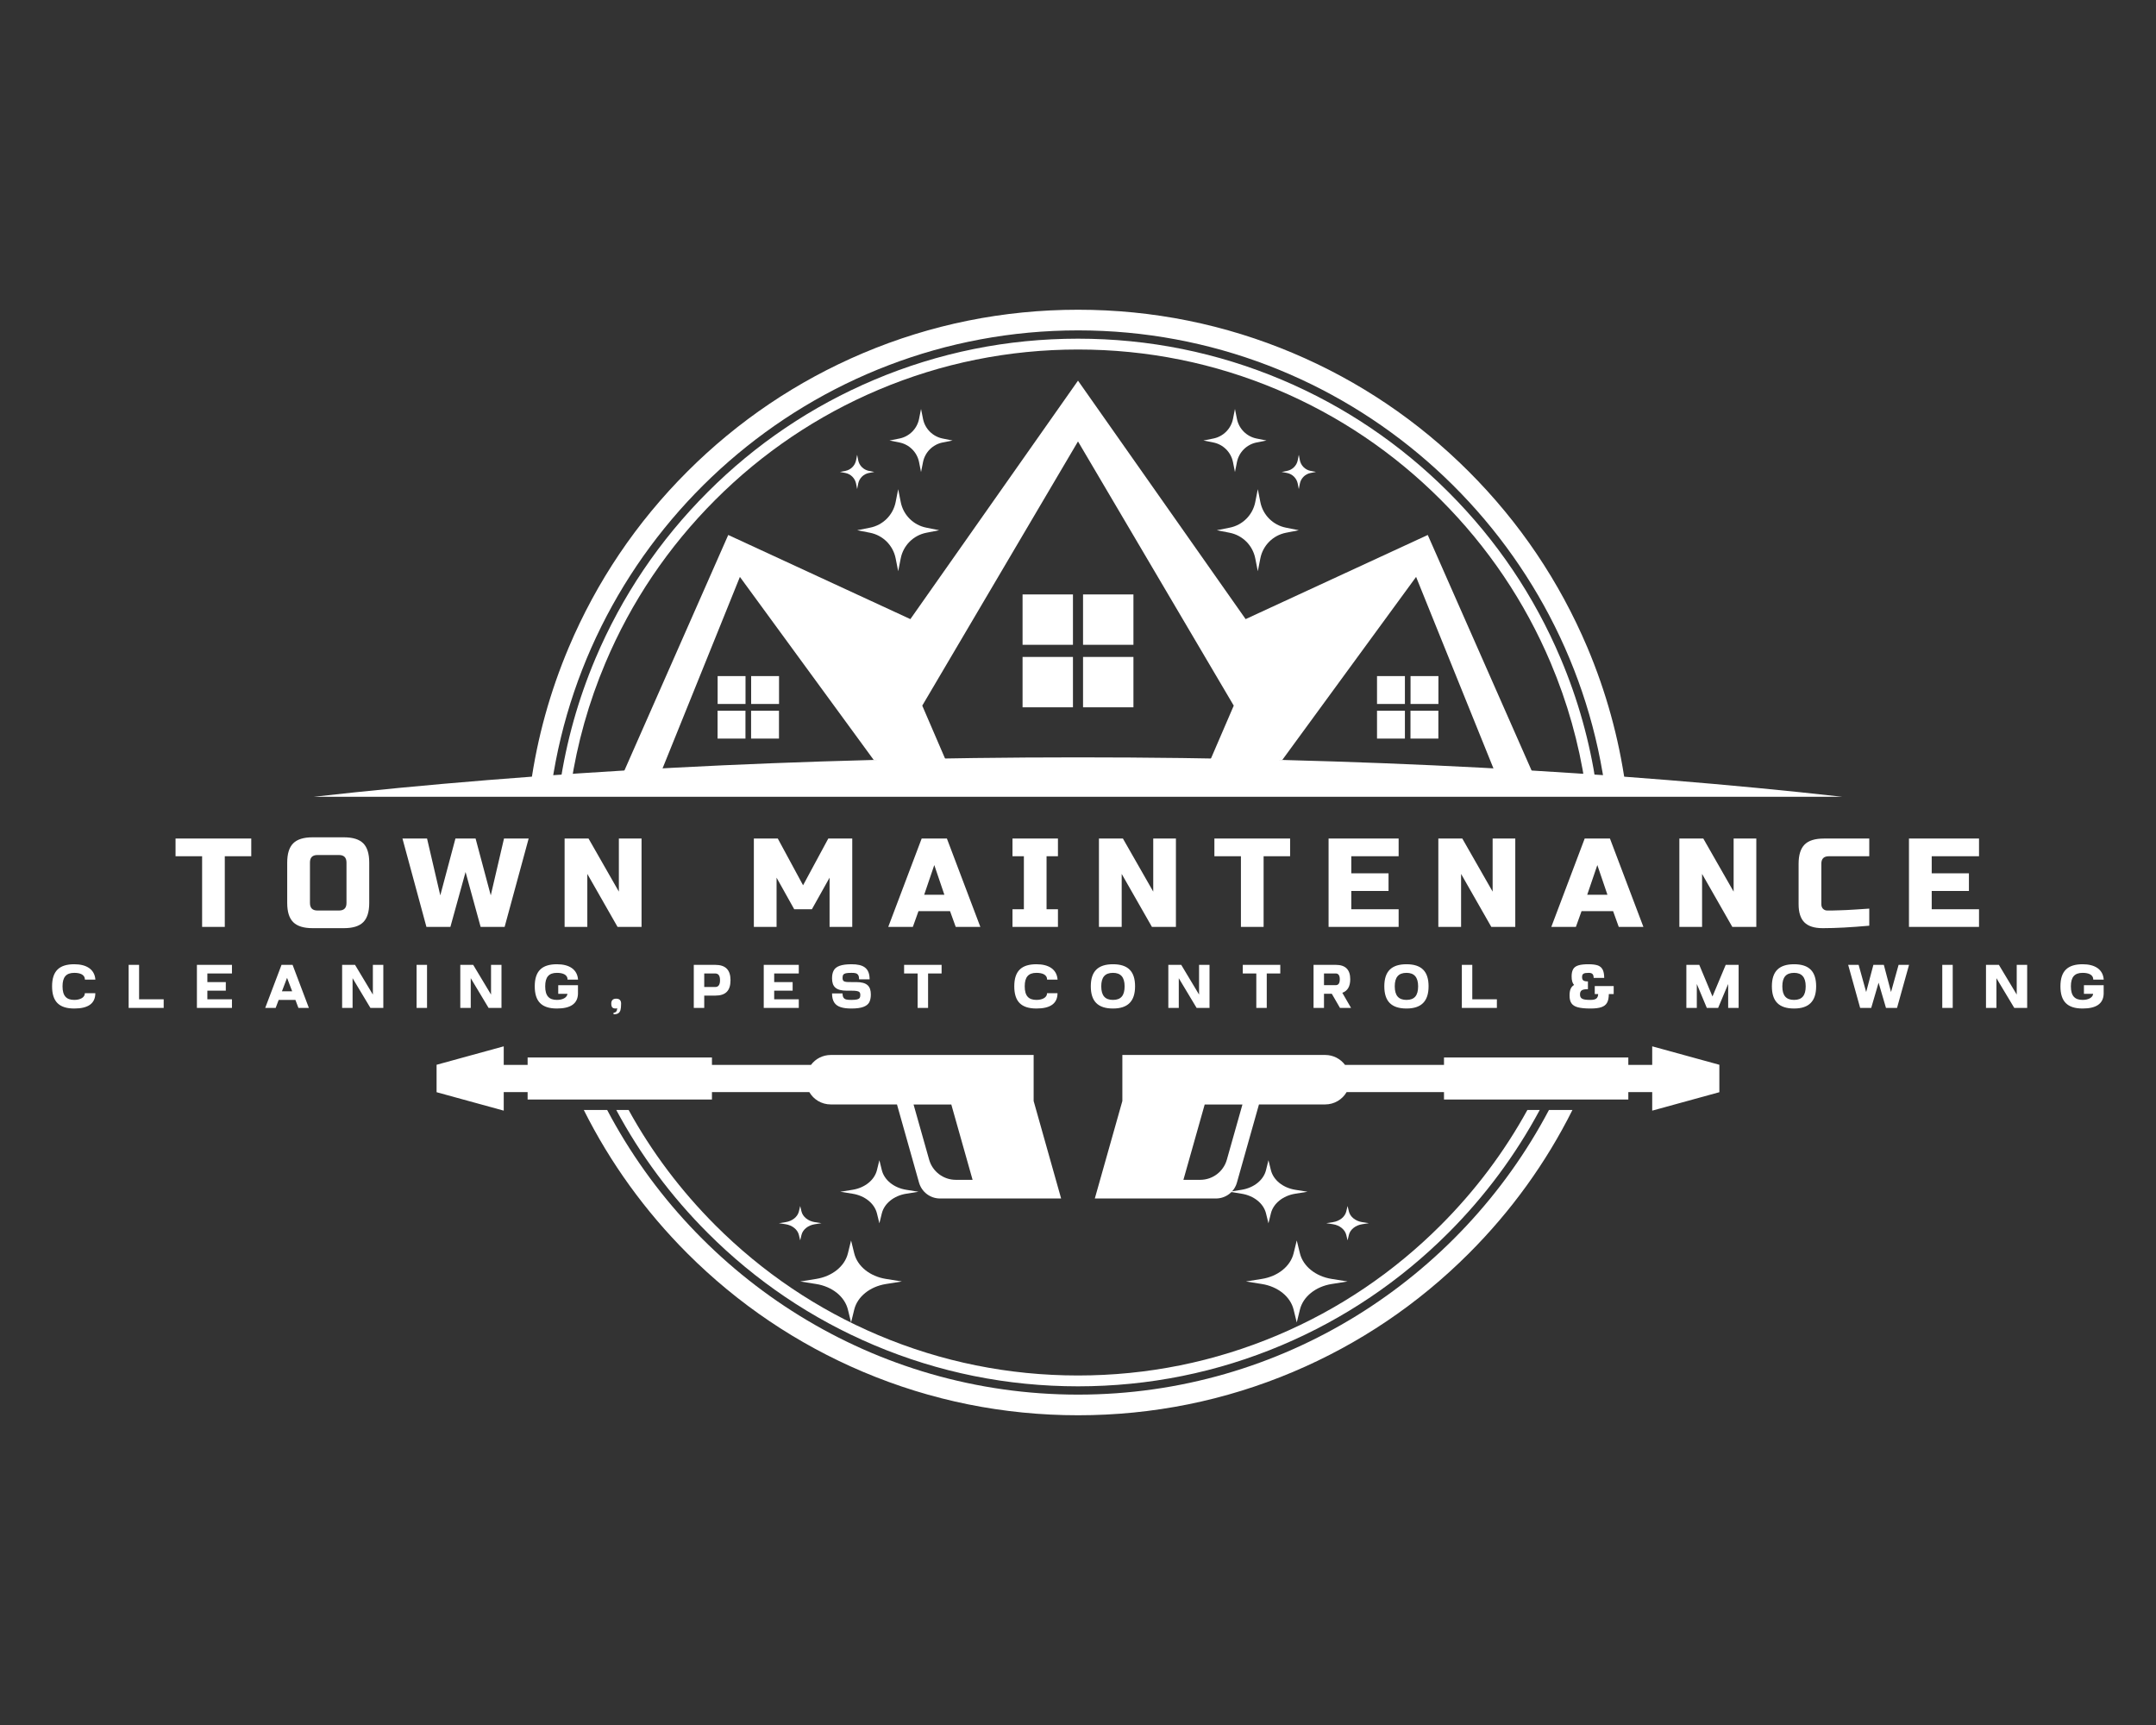
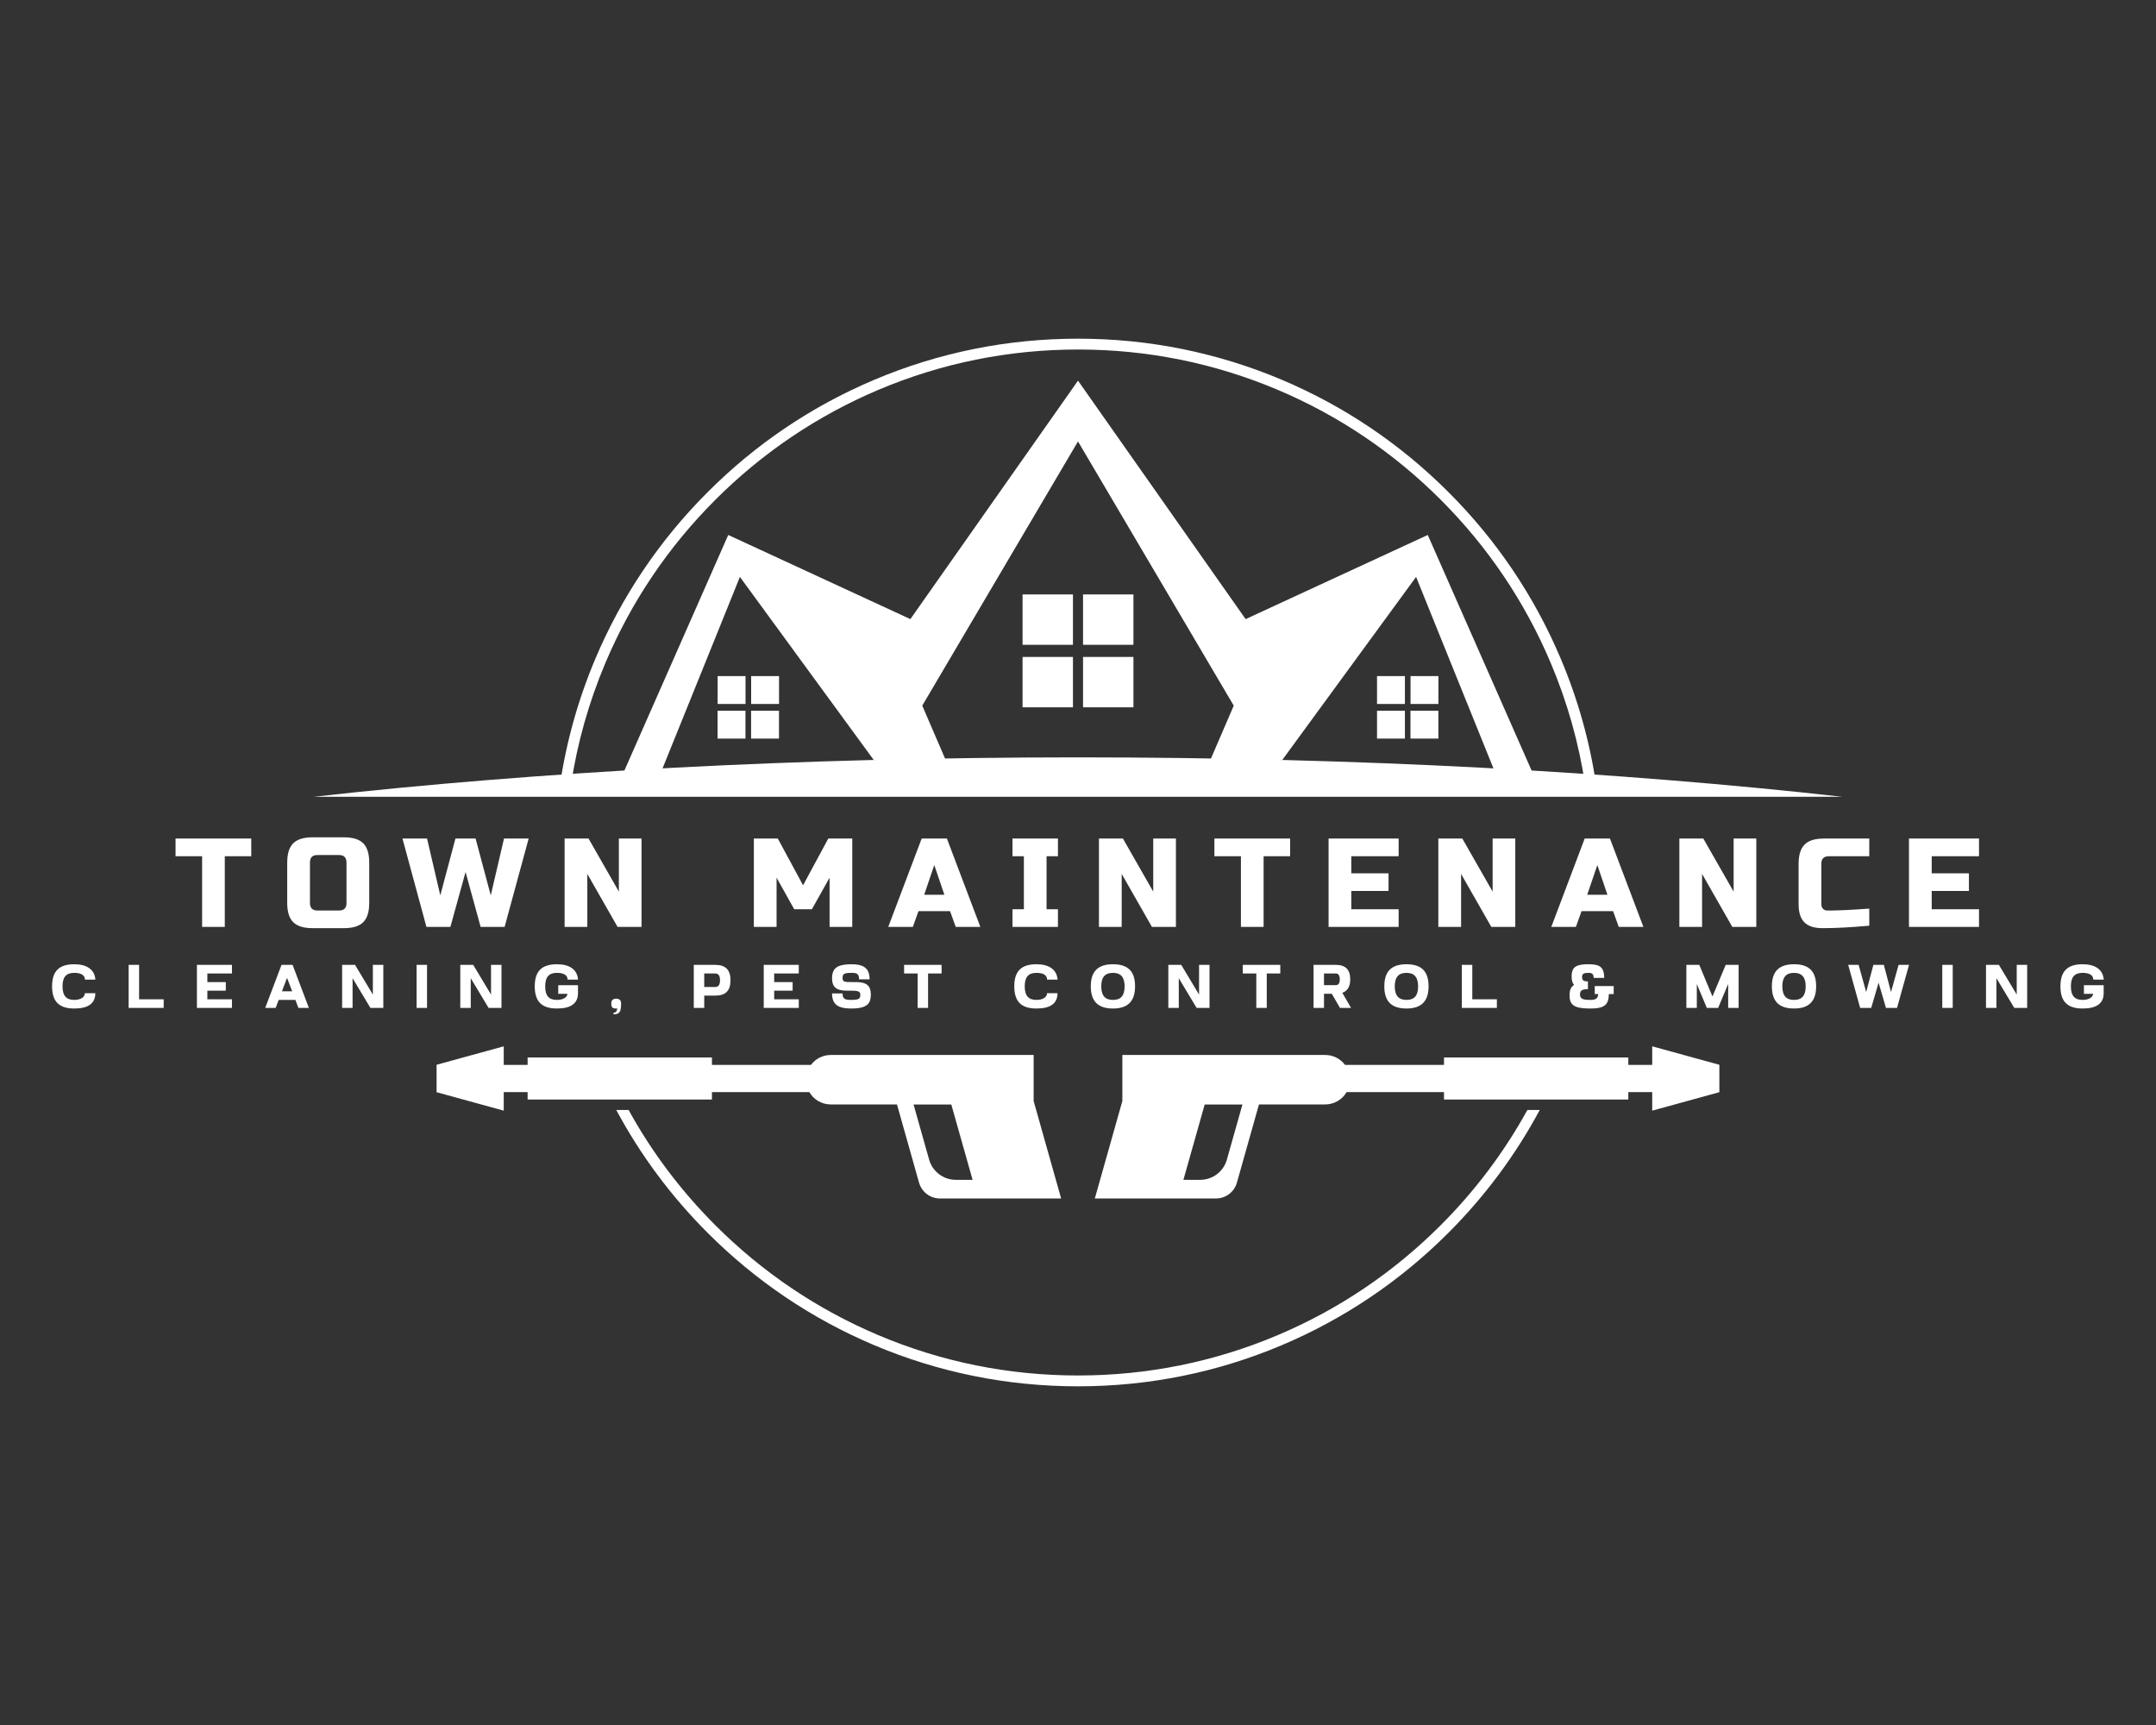
<svg xmlns="http://www.w3.org/2000/svg" xmlns:ns1="http://sodipodi.sourceforge.net/DTD/sodipodi-0.dtd" xmlns:ns2="http://www.inkscape.org/namespaces/inkscape" version="1.1" width="1280" height="1024" viewBox="0 0 1280 1024" xml:space="preserve" id="svg138" ns1:docname="townmaintenance_logo_white.svg" ns2:version="0.92.5 (2060ec1f9f, 2020-04-08)">
  <rect x="0" y="0" width="1280" height="1024" fill="#333333" stroke="none" />
  <ns1:namedview pagecolor="#ffffff" bordercolor="#666666" borderopacity="1" objecttolerance="10" gridtolerance="10" guidetolerance="10" ns2:pageopacity="0" ns2:pageshadow="2" ns2:window-width="1302" ns2:window-height="704" id="namedview140" showgrid="false" ns2:zoom="0.23046875" ns2:cx="769.18497" ns2:cy="659.33677" ns2:window-x="64" ns2:window-y="27" ns2:window-maximized="1" ns2:current-layer="g61" />
  <desc id="desc2">Created with Fabric.js 5.3.0</desc>
  <defs id="defs4">
    <linearGradient gradientTransform="translate(-140.995,-97.11)" id="SVGID_6_12_180668-8" gradientUnits="userSpaceOnUse" x1="99.943" y1="97.115" x2="182.058" y2="97.115">
      <stop offset="2.13%" style="stop-color:rgb(142,199,63);stop-opacity: 1" id="stop54-8" />
      <stop offset="97.87%" style="stop-color:rgb(196,217,46);stop-opacity: 1" id="stop56-5" />
    </linearGradient>
  </defs>
  <g transform="matrix(1 0 0 1 640 512)" id="background-logo" style="fill:#ffffff">
-     <rect style="stroke:none;stroke-width:0;stroke-dasharray:none;stroke-linecap:butt;stroke-dashoffset:0;stroke-linejoin:miter;stroke-miterlimit:4;fill:#ffffff;fill-opacity:0;fill-rule:nonzero;opacity:1" paint-order="stroke" x="-640" y="-512" rx="0" ry="0" width="1280" height="1024" id="rect6" />
-   </g>
+     </g>
  <g transform="matrix(1.921 0 0 1.921 640 512)" id="logo-logo">
    <g style="" paint-order="stroke" id="g63">
      <g transform="matrix(1.792 0 0 1.792 5.684342e-14 -86.241)" id="g16" style="fill:#ffffff">
        <linearGradient id="SVGID_1_7_180663" gradientUnits="userSpaceOnUse" gradientTransform="matrix(1 0 0 1 0 0)" x1="144.458" y1="85.931" x2="141.434" y2="140.359">
          <stop offset="0%" style="stop-color:rgb(52,148,185);stop-opacity: 1" id="stop9" />
          <stop offset="98.94%" style="stop-color:rgb(79,195,240);stop-opacity: 1" id="stop11" />
        </linearGradient>
        <path style="stroke:none;stroke-width:1;stroke-dasharray:none;stroke-linecap:butt;stroke-dashoffset:0;stroke-linejoin:miter;stroke-miterlimit:4;fill:#ffffff;fill-rule:nonzero;opacity:1" paint-order="stroke" transform=" translate(-141, -113.205)" d="M 140.13 123.79 L 131.44 123.79 L 131.44 115.1 L 140.13 115.1 L 140.13 123.79 z M 150.56 115.1 L 141.87 115.1 L 141.87 123.79 L 150.56 123.79 L 150.56 115.1 z M 203.16 129.18 L 198.35 129.18 L 198.35 133.99 L 203.16 133.99 L 203.16 129.18 z M 83.66 133.99 L 78.85 133.99 L 78.85 129.18 L 83.66 129.18 L 83.66 133.99 z M 89.44 133.99 L 84.63 133.99 L 84.63 129.18 L 89.44 129.18 L 89.44 133.99 z M 84.62 135.15 L 89.43 135.15 L 89.43 139.96 L 84.62 139.96 L 84.62 135.15 z M 61.58 148.17 L 80.68 104.85 L 112.09 119.36 L 141 78.24 L 169.91 119.36 L 201.32 104.85 L 220.42 148.17 L 213.89 148.17 L 202.82 120.78 L 199.31 112.08 L 176.23 143.65 L 163.59 144.19 L 167.86 134.28 L 141 88.72 L 114.14 134.28 L 118.41 144.19 L 105.77 143.65 L 82.69 112.08 L 79.18 120.78 L 68.11 148.17 L 61.58 148.17 z M 78.84 135.15 L 83.65 135.15 L 83.65 139.96 L 78.84 139.96 L 78.84 135.15 z M 131.44 125.88 L 140.13 125.88 L 140.13 134.57 L 131.44 134.57 L 131.44 125.88 z M 192.57 135.15 L 197.38 135.15 L 197.38 139.96 L 192.57 139.96 L 192.57 135.15 z M 198.34 135.15 L 203.15 135.15 L 203.15 139.96 L 198.34 139.96 L 198.34 135.15 z M 197.38 133.99 L 192.57 133.99 L 192.57 129.18 L 197.38 129.18 L 197.38 133.99 z M 141.87 125.88 L 150.56 125.88 L 150.56 134.57 L 141.87 134.57 L 141.87 125.88 z" stroke-linecap="round" id="path14" />
      </g>
      <g transform="matrix(1.792 0 0 1.792 -0.009 80.318)" id="g25" style="fill:#ffffff">
        <linearGradient id="SVGID_2_8_180664" gradientUnits="userSpaceOnUse" gradientTransform="matrix(1 0 0 1 0 0)" x1="30.383" y1="206.15" x2="251.618" y2="206.15">
          <stop offset="0%" style="stop-color:rgb(52,148,185);stop-opacity: 1" id="stop18" />
          <stop offset="98.94%" style="stop-color:rgb(79,195,240);stop-opacity: 1" id="stop20" />
        </linearGradient>
        <path style="stroke:none;stroke-width:1;stroke-dasharray:none;stroke-linecap:butt;stroke-dashoffset:0;stroke-linejoin:miter;stroke-miterlimit:4;fill:#ffffff;fill-rule:nonzero;opacity:1" paint-order="stroke" transform=" translate(-140.995, -206.15)" d="M 133.35 202.46 L 133.35 194.52 L 98.36 194.52 C 96.96 194.52 95.72 195.19 94.95 196.23 L 77.87 196.23 L 77.87 194.95 L 46.08 194.95 L 46.08 196.23 L 41.96 196.23 L 41.96 193.03 L 30.38 196.21 L 30.38 197.43 L 30.38 199.72 L 30.38 200.94 L 41.96 204.12 L 41.96 200.92 L 46.08 200.92 L 46.08 202.2 L 77.87 202.2 L 77.87 200.92 L 94.66 200.92 C 95.4 202.2 96.78 203.05 98.36 203.05 L 109.78 203.05 L 113.58 216.52 C 114.04 218.15 115.52 219.27 117.21 219.27 L 117.21 219.27 L 123.72 219.27 L 138.09 219.27 L 133.35 202.46 z M 119.92 216.05 C 117.79 216.05 115.91 214.63 115.33 212.58 L 112.64 203.06 L 119.15 203.06 L 122.82 216.05 L 119.92 216.05 z M 143.9 219.27 L 158.27 219.27 L 164.78 219.27 L 164.78 219.27 C 166.47 219.27 167.96 218.15 168.41 216.52 L 172.21 203.05 L 183.63 203.05 C 185.21 203.05 186.59 202.19 187.33 200.92 L 204.12 200.92 L 204.12 202.2 L 235.91 202.2 L 235.91 200.92 L 240.03 200.92 L 240.03 204.12 L 251.61 200.94 L 251.61 199.72 L 251.61 197.43 L 251.61 196.21 L 240.03 193.03 L 240.03 196.23 L 235.91 196.23 L 235.91 194.95 L 204.12 194.95 L 204.12 196.23 L 187.05 196.23 C 186.27 195.19 185.03 194.52 183.64 194.52 L 148.65 194.52 L 148.65 202.46 L 143.9 219.27 z M 159.18 216.05 L 162.85 203.06 L 169.36 203.06 L 166.67 212.58 C 166.09 214.63 164.22 216.05 162.08 216.05 L 159.18 216.05 z" stroke-linecap="round" id="path23" />
      </g>
      <g transform="matrix(1.792 0 0 1.792 0.018 0)" id="g34" style="fill:#ffffff">
        <linearGradient id="SVGID_3_9_180665" gradientUnits="userSpaceOnUse" gradientTransform="matrix(1 0 0 1 0 0)" x1="46.614" y1="161.328" x2="235.387" y2="161.328">
          <stop offset="2.13%" style="stop-color:rgb(142,199,63);stop-opacity: 1" id="stop27" />
          <stop offset="97.87%" style="stop-color:rgb(196,217,46);stop-opacity: 1" id="stop29" />
        </linearGradient>
-         <path style="stroke:none;stroke-width:1;stroke-dasharray:none;stroke-linecap:butt;stroke-dashoffset:0;stroke-linejoin:miter;stroke-miterlimit:4;fill:#ffffff;fill-rule:nonzero;opacity:1" paint-order="stroke" transform=" translate(-141.01, -161.33)" d="M 46.61 147.97 C 47.75 139.81 49.95 131.87 53.18 124.23 C 57.98 112.88 64.85 102.69 73.61 93.93 C 82.36 85.18 92.56 78.31 103.91 73.5 C 115.66 68.53 128.14 66.01 141.01 66.01 C 153.88 66.01 166.36 68.53 178.11 73.5 C 189.46 78.3 199.65 85.17 208.41 93.93 C 217.17 102.69 224.03 112.88 228.84 124.23 C 232.07 131.87 234.26 139.81 235.41 147.97 L 231.81 147.97 C 225.32 103.68 187.08 69.57 141.02 69.57 C 94.96 69.57 56.72 103.68 50.23 147.97 L 46.61 147.97 z M 222.22 204.01 C 206.83 233.17 176.2 253.09 141.01 253.09 C 105.82 253.09 75.18 233.17 59.8 204.01 L 55.77 204.01 C 60.34 213.14 66.33 221.43 73.62 228.73 C 82.37 237.48 92.57 244.35 103.92 249.16 C 115.67 254.13 128.15 256.65 141.02 256.65 C 153.89 256.65 166.37 254.13 178.12 249.16 C 189.47 244.36 199.66 237.49 208.42 228.73 C 215.71 221.44 221.7 213.14 226.27 204.01 L 222.22 204.01 z" stroke-linecap="round" id="path32" />
      </g>
      <g transform="matrix(1.792 0 0 1.792 0.018 0)" id="g43" style="fill:#ffffff">
        <linearGradient id="SVGID_4_10_180666" gradientUnits="userSpaceOnUse" gradientTransform="matrix(1 0 0 1 0 0)" x1="51.649" y1="161.328" x2="230.351" y2="161.328">
          <stop offset="0%" style="stop-color:rgb(52,148,185);stop-opacity: 1" id="stop36" />
          <stop offset="98.94%" style="stop-color:rgb(79,195,240);stop-opacity: 1" id="stop38" />
        </linearGradient>
        <path style="stroke:none;stroke-width:1;stroke-dasharray:none;stroke-linecap:butt;stroke-dashoffset:0;stroke-linejoin:miter;stroke-miterlimit:4;fill:#ffffff;fill-rule:nonzero;opacity:1" paint-order="stroke" transform=" translate(-141.01, -161.33)" d="M 220.63 204.01 C 216.46 211.78 211.18 218.89 204.87 225.2 C 196.57 233.5 186.91 240.01 176.16 244.56 C 165.03 249.27 153.2 251.66 141 251.66 C 128.8 251.66 116.98 249.27 105.84 244.56 C 95.08 240.01 85.42 233.5 77.13 225.2 C 70.82 218.89 65.54 211.78 61.37 204.01 L 63.5 204.01 C 67.5 211.28 72.51 217.93 78.45 223.88 C 86.57 232 96.03 238.38 106.57 242.84 C 117.47 247.45 129.05 249.79 141 249.79 C 152.95 249.79 164.53 247.45 175.43 242.84 C 185.96 238.39 195.42 232.01 203.55 223.88 C 209.49 217.94 214.5 211.28 218.5 204.01 L 220.63 204.01 z M 53.55 147.97 C 54.64 140.74 56.63 133.69 59.5 126.9 C 63.95 116.37 70.33 106.91 78.46 98.78 C 86.58 90.66 96.05 84.28 106.58 79.82 C 117.48 75.21 129.06 72.87 141.01 72.87 C 152.96 72.87 164.54 75.21 175.44 79.82 C 185.97 84.27 195.43 90.65 203.56 98.78 C 211.68 106.9 218.06 116.36 222.52 126.9 C 225.39 133.68 227.38 140.73 228.47 147.97 L 230.37 147.97 C 229.26 140.48 227.22 133.19 224.25 126.17 C 219.7 115.41 213.19 105.75 204.89 97.46 C 196.59 89.16 186.93 82.65 176.18 78.1 C 165.03 73.39 153.2 71 141 71 C 128.8 71 116.98 73.39 105.84 78.1 C 95.08 82.65 85.42 89.16 77.13 97.46 C 68.83 105.76 62.32 115.42 57.77 126.17 C 54.8 133.19 52.76 140.48 51.65 147.97 L 53.55 147.97 z" stroke-linecap="round" id="path41" />
      </g>
      <g transform="matrix(1.792 0 0 1.792 0 -26.396)" id="g52" style="fill:#ffffff">
        <linearGradient id="SVGID_5_11_180667" gradientUnits="userSpaceOnUse" gradientTransform="matrix(1 0 0 1 0 0)" x1="9.164" y1="146.606" x2="272.837" y2="146.606">
          <stop offset="2.13%" style="stop-color:rgb(142,199,63);stop-opacity: 1" id="stop45" />
          <stop offset="97.87%" style="stop-color:rgb(196,217,46);stop-opacity: 1" id="stop47" />
        </linearGradient>
        <path style="stroke:none;stroke-width:1;stroke-dasharray:none;stroke-linecap:butt;stroke-dashoffset:0;stroke-linejoin:miter;stroke-miterlimit:4;fill:#ffffff;fill-rule:nonzero;opacity:1" paint-order="stroke" transform=" translate(-141, -146.6)" d="M 272.84 150 C 234.36 145.69 189.25 143.2 141 143.2 C 92.76 143.2 47.64 145.68 9.16 150 L 272.84 150 z" stroke-linecap="round" id="path50" />
      </g>
      <g transform="matrix(1.792 0 0 1.792 -0.009 -115.083)" id="g61">
        <linearGradient id="SVGID_6_12_180668" gradientUnits="userSpaceOnUse" gradientTransform="matrix(1 0 0 1 0 0)" x1="99.943" y1="97.115" x2="182.058" y2="97.115">
          <stop offset="2.13%" style="stop-color:rgb(142,199,63);stop-opacity: 1" id="stop54" />
          <stop offset="97.87%" style="stop-color:rgb(196,217,46);stop-opacity: 1" id="stop56" />
        </linearGradient>
-         <path style="stroke:none;stroke-width:1;stroke-dasharray:none;stroke-linecap:butt;stroke-dashoffset:0;stroke-linejoin:miter;stroke-miterlimit:4;fill:#ffffff;fill-rule:nonzero;opacity:1" paint-order="stroke" transform=" translate(-140.995, -97.11)" d="M 114.27 84.83 C 114.61 86.54 115.95 87.88 117.66 88.22 L 119.37 88.56 L 117.66 88.9 C 115.95 89.24 114.61 90.58 114.27 92.29 L 113.93 94 L 113.59 92.29 C 113.25 90.58 111.91 89.24 110.2 88.9 L 108.49 88.56 L 110.2 88.22 C 111.91 87.88 113.25 86.54 113.59 84.83 L 113.93 83.12 L 114.27 84.83 z M 102.91 91.02 L 102.73 91.95 C 102.55 92.89 101.81 93.62 100.88 93.8 L 99.95 93.98 L 100.88 94.16 C 101.82 94.34 102.55 95.08 102.73 96.01 L 102.91 96.94 L 103.09 96.01 C 103.27 95.07 104.01 94.34 104.94 94.16 L 105.87 93.98 L 104.94 93.8 C 104 93.61 103.27 92.88 103.09 91.95 L 102.91 91.02 z M 109.99 96.96 L 109.55 99.18 C 109.11 101.41 107.37 103.15 105.14 103.59 L 102.92 104.03 L 105.14 104.47 C 107.37 104.91 109.11 106.65 109.55 108.88 L 109.99 111.1 L 110.43 108.88 C 110.87 106.65 112.61 104.91 114.84 104.47 L 117.06 104.03 L 114.84 103.59 C 112.61 103.15 110.87 101.41 110.43 99.18 L 109.99 96.96 z M 168.07 83.12 L 168.41 84.83 C 168.75 86.54 170.09 87.88 171.8 88.22 L 173.51 88.56 L 171.8 88.9 C 170.09 89.24 168.75 90.58 168.41 92.29 L 168.07 94 L 167.73 92.29 C 167.39 90.58 166.05 89.24 164.34 88.9 L 162.63 88.56 L 164.34 88.22 C 166.05 87.88 167.39 86.54 167.73 84.83 L 168.07 83.12 z M 178.9 91.95 C 178.72 92.89 177.98 93.62 177.05 93.8 L 176.12 93.98 L 177.05 94.16 C 177.99 94.34 178.72 95.08 178.9 96.01 L 179.08 96.94 L 179.26 96.01 C 179.44 95.07 180.18 94.34 181.11 94.16 L 182.04 93.98 L 181.11 93.8 C 180.17 93.61 179.44 92.88 179.26 91.95 L 179.08 91.02 L 178.9 91.95 z M 171.57 99.18 C 171.13 101.41 169.39 103.15 167.16 103.59 L 164.94 104.03 L 167.16 104.47 C 169.39 104.91 171.13 106.65 171.57 108.88 L 172.01 111.1 L 172.45 108.88 C 172.89 106.65 174.63 104.91 176.86 104.47 L 179.08 104.03 L 176.86 103.59 C 174.63 103.15 172.89 101.41 172.45 99.18 L 172.01 96.96 L 171.57 99.18 z" stroke-linecap="round" id="path59" />
-         <path ns2:connector-curvature="0" style="opacity:1;fill:#ffffff;fill-rule:nonzero;stroke:none;stroke-width:1.113;stroke-linecap:butt;stroke-linejoin:miter;stroke-miterlimit:4;stroke-dasharray:none;stroke-dashoffset:0;paint-order:stroke" d="m -33.828,117.268 c 0.421,1.71 2.082,3.05 4.201,3.39 l 2.119,0.34 -2.119,0.34 c -2.119,0.34 -3.78,1.68 -4.201,3.39 l -0.421,1.71 -0.421,-1.71 c -0.421,-1.71 -2.082,-3.05 -4.201,-3.39 l -2.119,-0.34 2.119,-0.34 c 2.119,-0.34 3.78,-1.68 4.201,-3.39 l 0.421,-1.71 z m -14.079,6.19 -0.223,0.93 c -0.223,0.94 -1.14,1.67 -2.293,1.85 l -1.153,0.18 1.153,0.18 c 1.165,0.18 2.07,0.92 2.293,1.85 l 0.223,0.93 0.223,-0.93 c 0.223,-0.94 1.14,-1.67 2.293,-1.85 l 1.153,-0.18 -1.153,-0.18 c -1.165,-0.19 -2.07,-0.92 -2.293,-1.85 z m 8.775,5.94 -0.545,2.22 c -0.545,2.23 -2.702,3.97 -5.466,4.41 l -2.751,0.44 2.751,0.44 c 2.764,0.44 4.92,2.18 5.466,4.41 l 0.545,2.22 0.545,-2.22 c 0.545,-2.23 2.702,-3.97 5.466,-4.41 l 2.751,-0.44 -2.751,-0.44 c -2.764,-0.44 -4.92,-2.18 -5.466,-4.41 z m 71.983,-13.84 0.421,1.71 c 0.421,1.71 2.082,3.05 4.201,3.39 l 2.119,0.34 -2.119,0.34 c -2.119,0.34 -3.78,1.68 -4.201,3.39 l -0.421,1.71 -0.421,-1.71 c -0.421,-1.71 -2.082,-3.05 -4.201,-3.39 l -2.119,-0.34 2.119,-0.34 c 2.119,-0.34 3.78,-1.68 4.201,-3.39 z m 13.422,8.83 c -0.223,0.94 -1.14,1.67 -2.293,1.85 l -1.153,0.18 1.153,0.18 c 1.165,0.18 2.07,0.92 2.293,1.85 l 0.223,0.93 0.223,-0.93 c 0.223,-0.94 1.14,-1.67 2.293,-1.85 l 1.153,-0.18 -1.153,-0.18 c -1.165,-0.19 -2.07,-0.92 -2.293,-1.85 l -0.223,-0.93 z m -9.085,7.23 c -0.545,2.23 -2.702,3.97 -5.466,4.41 l -2.751,0.44 2.751,0.44 c 2.764,0.44 4.92,2.18 5.466,4.41 l 0.545,2.22 0.545,-2.22 c 0.545,-2.23 2.702,-3.97 5.466,-4.41 l 2.751,-0.44 -2.751,-0.44 c -2.764,-0.44 -4.92,-2.18 -5.466,-4.41 l -0.545,-2.22 z" id="path59-0" />
      </g>
    </g>
  </g>
  <g transform="matrix(1.921 0 0 1.921 639.574 524.014)" id="text-logo" style="fill:#ffffff">
    <g style="fill:#ffffff" paint-order="stroke" id="g69">
      <g transform="matrix(1 0 0 1 0 0)" id="text-logo-path-0" style="fill:#ffffff">
        <path style="stroke:none;stroke-width:0;stroke-dasharray:none;stroke-linecap:butt;stroke-dashoffset:0;stroke-linejoin:miter;stroke-miterlimit:4;fill:#ffffff;fill-rule:nonzero;opacity:1" paint-order="stroke" transform=" translate(-279.065, 13.655)" d="M 8.59 -21.84 L 0.38 -21.84 L 0.38 -27.31 L 23.78 -27.31 L 23.78 -21.84 L 15.6 -21.84 L 15.6 0 L 8.59 0 L 8.59 -21.84 Z M 34.89 -7.41 L 34.89 -7.41 L 34.89 -19.88 Q 34.89 -23.98 36.74 -25.83 Q 38.59 -27.69 42.7 -27.69 L 42.7 -27.69 L 52.45 -27.69 Q 56.54 -27.69 58.39 -25.84 Q 60.24 -23.99 60.24 -19.88 L 60.24 -19.88 L 60.24 -7.41 Q 60.24 -3.31 58.39 -1.47 Q 56.54 0.38 52.45 0.38 L 52.45 0.38 L 42.7 0.38 Q 38.61 0.38 36.75 -1.47 Q 34.89 -3.31 34.89 -7.41 Z M 41.92 -19.88 L 41.92 -7.41 Q 41.92 -5.07 44.24 -5.07 L 44.24 -5.07 L 50.89 -5.07 Q 53.23 -5.07 53.21 -7.41 L 53.21 -7.41 L 53.21 -19.88 Q 53.21 -22.22 50.89 -22.22 L 50.89 -22.22 L 44.24 -22.22 Q 41.9 -22.22 41.92 -19.88 L 41.92 -19.88 Z M 77.92 0 L 70.51 -27.31 L 78.11 -27.31 L 82.2 -9.75 L 86.88 -27.31 L 93.11 -27.31 L 97.8 -9.75 L 101.89 -27.31 L 109.51 -27.31 L 102.08 0 L 94.67 0 L 90.01 -16.97 L 85.32 0 L 77.92 0 Z M 127.64 0 L 120.62 0 L 120.62 -27.31 L 128.02 -27.31 L 137.39 -10.91 L 137.39 -27.31 L 144.4 -27.31 L 144.4 0 L 136.99 0 L 127.64 -16.38 L 127.64 0 Z M 186.13 0 L 179.11 0 L 179.11 -27.31 L 186.51 -27.31 L 194.32 -12.87 L 202.11 -27.31 L 209.52 -27.31 L 209.52 0 L 202.51 0 L 202.51 -15.22 L 197.05 -5.47 L 191.58 -5.47 L 186.13 -15.22 L 186.13 0 Z M 228.24 0 L 220.64 0 L 230.97 -27.31 L 238.77 -27.31 L 249.11 0 L 241.5 0 L 239.74 -4.88 L 229.99 -4.88 L 228.24 0 Z M 234.87 -19.12 L 231.75 -9.94 L 237.99 -9.94 L 234.87 -19.12 Z M 273.09 0 L 259.04 0 L 259.04 -5.47 L 262.56 -5.47 L 262.56 -21.84 L 259.04 -21.84 L 259.04 -27.31 L 273.09 -27.31 L 273.09 -21.84 L 269.57 -21.84 L 269.57 -5.47 L 273.09 -5.47 L 273.09 0 Z M 292.79 0 L 285.76 0 L 285.76 -27.31 L 293.17 -27.31 L 302.54 -10.91 L 302.54 -27.31 L 309.55 -27.31 L 309.55 0 L 302.14 0 L 292.79 -16.38 L 292.79 0 Z M 329.64 -21.84 L 321.44 -21.84 L 321.44 -27.31 L 344.84 -27.31 L 344.84 -21.84 L 336.65 -21.84 L 336.65 0 L 329.64 0 L 329.64 -21.84 Z M 378.38 0 L 356.73 0 L 356.73 -27.31 L 378.38 -27.31 L 378.38 -21.84 L 363.75 -21.84 L 363.75 -16.57 L 375.26 -16.57 L 375.26 -11.12 L 363.75 -11.12 L 363.75 -5.47 L 378.38 -5.47 L 378.38 0 Z M 397.68 0 L 390.65 0 L 390.65 -27.31 L 398.06 -27.31 L 407.43 -10.91 L 407.43 -27.31 L 414.43 -27.31 L 414.43 0 L 407.03 0 L 397.68 -16.38 L 397.68 0 Z M 433.16 0 L 425.56 0 L 435.88 -27.31 L 443.69 -27.31 L 454.03 0 L 446.41 0 L 444.66 -4.88 L 434.91 -4.88 L 433.16 0 Z M 439.79 -19.12 L 436.66 -9.94 L 442.91 -9.94 L 439.79 -19.12 Z M 472.16 0 L 465.14 0 L 465.14 -27.31 L 472.54 -27.31 L 481.91 -10.91 L 481.91 -27.31 L 488.92 -27.31 L 488.92 0 L 481.51 0 L 472.16 -16.38 L 472.16 0 Z M 501.99 -7.03 L 501.99 -7.03 L 501.99 -19.5 Q 501.99 -23.59 503.84 -25.45 Q 505.68 -27.31 509.8 -27.31 L 509.8 -27.31 L 523.83 -27.31 L 523.83 -21.84 L 511.34 -21.84 Q 509 -21.84 509.02 -19.5 L 509.02 -19.5 L 509.02 -7.03 Q 509.02 -6.13 509.54 -5.6 Q 510.06 -5.07 510.88 -5.07 Q 511.7 -5.07 512.67 -5.08 Q 513.64 -5.1 514.7 -5.14 Q 515.76 -5.18 516.83 -5.22 Q 517.91 -5.26 519.6 -5.38 Q 521.3 -5.5 523.83 -5.66 L 523.83 -5.66 L 523.83 -0.38 Q 515.34 0.38 509.66 0.38 L 509.66 0.38 Q 509.53 0.38 509.4 0.38 L 509.4 0.38 Q 505.57 0.38 503.78 -1.41 Q 501.99 -3.2 501.99 -7.03 Z M 557.75 0 L 536.1 0 L 536.1 -27.31 L 557.75 -27.31 L 557.75 -21.84 L 543.13 -21.84 L 543.13 -16.57 L 554.63 -16.57 L 554.63 -11.12 L 543.13 -11.12 L 543.13 -5.47 L 557.75 -5.47 L 557.75 0 Z" stroke-linecap="round" id="path66" />
      </g>
    </g>
  </g>
  <g transform="matrix(1.921 0 0 1.921 639.945 587.257)" id="tagline-d4a1be32-2f71-4df5-bcd5-3079a59a8fdf-logo" style="fill:#ffffff">
    <g style="fill:#ffffff" paint-order="stroke" id="g75">
      <g transform="matrix(1 0 0 1 0 0)" id="tagline-d4a1be32-2f71-4df5-bcd5-3079a59a8fdf-logo-path-0" style="fill:#ffffff">
        <path style="stroke:none;stroke-width:0;stroke-dasharray:none;stroke-linecap:butt;stroke-dashoffset:0;stroke-linejoin:miter;stroke-miterlimit:4;fill:#ffffff;fill-rule:nonzero;opacity:1" paint-order="stroke" transform=" translate(-317.985, 5.755)" d="M 7.81 0.19 C 12.14 0.19 14.31 -1.39 14.31 -4.54 L 11.08 -4.54 C 11.08 -3.17 9.56 -2.47 7.81 -2.47 C 5.36 -2.47 4.18 -3.72 4.18 -6.67 C 4.18 -9.5 5.28 -10.83 7.81 -10.83 C 9.65 -10.83 11.1 -10.26 11.1 -8.74 L 14.33 -8.74 C 14.1 -11.91 11.61 -13.49 7.81 -13.49 C 3.17 -13.49 0.95 -11.4 0.95 -6.67 C 0.95 -2.03 3.04 0.19 7.81 0.19 Z M 24.61 0 L 35.44 0 L 35.44 -2.66 L 27.84 -2.66 L 27.84 -13.3 L 24.61 -13.3 Z M 45.71 0 L 56.54 0 L 56.54 -2.66 L 48.94 -2.66 L 48.94 -5.32 L 54.64 -5.32 L 54.64 -7.98 L 48.94 -7.98 L 48.94 -10.64 L 56.54 -10.64 L 56.54 -13.3 L 45.71 -13.3 Z M 77.08 0 L 80.31 0 L 75.28 -13.3 L 71.86 -13.3 L 66.82 0 L 70.05 0 L 70.98 -2.47 L 76.15 -2.47 Z M 75.15 -5.13 L 71.99 -5.13 L 73.57 -9.29 Z M 99.33 0 L 103.32 0 L 103.32 -13.3 L 100.09 -13.3 L 100.09 -4.12 L 94.58 -13.3 L 90.59 -13.3 L 90.59 0 L 93.82 0 L 93.82 -9.18 Z M 113.6 0 L 116.83 0 L 116.83 -13.3 L 113.6 -13.3 Z M 135.85 0 L 139.84 0 L 139.84 -13.3 L 136.61 -13.3 L 136.61 -4.12 L 131.1 -13.3 L 127.11 -13.3 L 127.11 0 L 130.34 0 L 130.34 -9.18 Z M 156.98 0.19 C 161.22 0.19 163.38 -1.33 163.48 -4.35 L 163.48 -7.01 L 157.38 -7.01 L 157.38 -4.35 L 160.23 -4.35 C 160.09 -3.12 158.65 -2.47 156.98 -2.47 C 154.53 -2.47 153.35 -3.72 153.35 -6.67 C 153.35 -9.5 154.45 -10.83 156.98 -10.83 C 158.82 -10.83 160.27 -10.26 160.27 -8.74 L 163.5 -8.74 C 163.27 -11.91 160.78 -13.49 156.98 -13.49 C 152.34 -13.49 150.12 -11.4 150.12 -6.67 C 150.12 -2.03 152.21 0.19 156.98 0.19 Z M 174.48 1.48 L 174.48 1.98 C 175.69 1.98 176.3 1.63 176.61 0.7 C 176.74 0.23 176.81 -0.44 176.81 -1.33 C 176.81 -2.34 176.3 -2.85 175.29 -2.85 C 174.29 -2.85 173.77 -2.34 173.77 -1.33 C 173.77 -0.28 174.12 0.19 175.1 0.19 C 175.31 0.19 175.47 0.15 175.6 0.08 C 175.58 1.01 175.2 1.48 174.48 1.48 Z M 199.27 0 L 202.5 0 L 202.5 -3.8 L 205.92 -3.8 C 209.09 -3.8 210.62 -5.28 210.62 -8.57 C 210.62 -11.7 209.13 -13.3 205.92 -13.3 L 199.27 -13.3 Z M 205.92 -6.46 L 202.5 -6.46 L 202.5 -10.64 L 205.87 -10.64 C 206.87 -10.64 207.38 -9.99 207.38 -8.55 C 207.38 -7.16 206.89 -6.46 205.92 -6.46 Z M 220.89 0 L 231.72 0 L 231.72 -2.66 L 224.12 -2.66 L 224.12 -5.32 L 229.82 -5.32 L 229.82 -7.98 L 224.12 -7.98 L 224.12 -10.64 L 231.72 -10.64 L 231.72 -13.3 L 220.89 -13.3 Z M 247.99 0.19 C 251.16 0.19 252.81 -0.49 253.5 -1.73 C 253.82 -2.36 253.99 -3.15 253.99 -4.14 C 253.99 -6.73 252.79 -7.98 249.43 -7.98 L 247.99 -7.98 C 246.66 -7.98 245.9 -7.98 245.52 -8.36 C 245.35 -8.53 245.25 -8.83 245.25 -9.25 C 245.25 -10.11 245.48 -10.51 246.26 -10.7 C 246.64 -10.79 247.23 -10.83 248.01 -10.83 C 249.13 -10.83 249.7 -10.73 250.08 -10.15 C 250.27 -9.86 250.36 -9.4 250.36 -8.82 L 253.61 -8.82 C 253.61 -12.31 251.71 -13.49 248.01 -13.49 C 244.83 -13.49 243.18 -12.81 242.52 -11.57 C 242.17 -10.94 242 -10.15 242 -9.16 C 242 -6.57 243.2 -5.32 246.56 -5.32 L 247.99 -5.32 C 249.26 -5.32 250.08 -5.24 250.48 -4.86 C 250.65 -4.67 250.74 -4.41 250.74 -4.05 C 250.74 -3.19 250.51 -2.81 249.75 -2.62 C 249.36 -2.53 248.77 -2.47 247.99 -2.47 C 246.62 -2.47 245.94 -2.58 245.56 -3.15 C 245.35 -3.44 245.25 -3.88 245.25 -4.48 L 242 -4.48 C 242 -2.07 242.93 -0.78 244.68 -0.23 C 245.54 0.06 246.64 0.19 247.99 0.19 Z M 268.45 0 L 271.68 0 L 271.68 -10.64 L 275.86 -10.64 L 275.86 -13.3 L 264.27 -13.3 L 264.27 -10.64 L 268.45 -10.64 Z M 305.18 0.19 C 309.51 0.19 311.68 -1.39 311.68 -4.54 L 308.45 -4.54 C 308.45 -3.17 306.93 -2.47 305.18 -2.47 C 302.73 -2.47 301.55 -3.72 301.55 -6.67 C 301.55 -9.5 302.65 -10.83 305.18 -10.83 C 307.02 -10.83 308.47 -10.26 308.47 -8.74 L 311.7 -8.74 C 311.47 -11.91 308.98 -13.49 305.18 -13.49 C 300.54 -13.49 298.32 -11.4 298.32 -6.67 C 298.32 -2.03 300.41 0.19 305.18 0.19 Z M 328.83 0.19 C 333.37 0.19 335.65 -2.01 335.65 -6.67 C 335.65 -11.23 333.53 -13.49 328.83 -13.49 C 324.25 -13.49 321.97 -11.36 321.97 -6.67 C 321.97 -2.09 324.12 0.19 328.83 0.19 Z M 325.2 -6.67 C 325.2 -9.46 326.34 -10.83 328.83 -10.83 C 331.21 -10.83 332.42 -9.5 332.42 -6.67 C 332.42 -3.86 331.32 -2.47 328.83 -2.47 C 326.4 -2.47 325.2 -3.78 325.2 -6.67 Z M 354.67 0 L 358.66 0 L 358.66 -13.3 L 355.43 -13.3 L 355.43 -4.12 L 349.92 -13.3 L 345.93 -13.3 L 345.93 0 L 349.16 0 L 349.16 -9.18 Z M 373.12 0 L 376.35 0 L 376.35 -10.64 L 380.53 -10.64 L 380.53 -13.3 L 368.94 -13.3 L 368.94 -10.64 L 373.12 -10.64 Z M 390.81 0 L 394.04 0 L 394.04 -4.37 L 396.45 -4.37 L 398.98 0 L 402.4 0 L 399.7 -4.67 C 401.34 -5.24 402.15 -6.65 402.15 -8.87 C 402.15 -11.82 400.67 -13.3 397.71 -13.3 L 390.81 -13.3 Z M 397.69 -7.03 L 394.04 -7.03 L 394.04 -10.64 L 397.69 -10.64 C 398.47 -10.64 398.92 -10.05 398.92 -8.85 C 398.92 -7.64 398.51 -7.03 397.69 -7.03 Z M 419.54 0.19 C 424.08 0.19 426.36 -2.01 426.36 -6.67 C 426.36 -11.23 424.23 -13.49 419.54 -13.49 C 414.96 -13.49 412.68 -11.36 412.68 -6.67 C 412.68 -2.09 414.83 0.19 419.54 0.19 Z M 415.91 -6.67 C 415.91 -9.46 417.05 -10.83 419.54 -10.83 C 421.91 -10.83 423.13 -9.5 423.13 -6.67 C 423.13 -3.86 422.03 -2.47 419.54 -2.47 C 417.11 -2.47 415.91 -3.78 415.91 -6.67 Z M 436.64 0 L 447.47 0 L 447.47 -2.66 L 439.87 -2.66 L 439.87 -13.3 L 436.64 -13.3 Z M 476.37 0.19 C 479.26 0.19 480.81 -0.32 481.52 -1.6 C 481.88 -2.22 482.05 -3.12 482.07 -4.27 L 483.57 -4.27 L 483.57 -6.75 L 477.72 -6.75 L 477.72 -4.27 L 478.78 -4.27 C 478.69 -2.93 478.06 -2.47 476.37 -2.47 C 474.11 -2.47 473.16 -2.77 473.16 -4.14 C 473.16 -5.42 473.82 -5.78 475.61 -5.78 L 475.61 -8.19 C 474.24 -8.19 473.8 -8.53 473.8 -9.54 C 473.8 -10.53 474.28 -10.83 475.8 -10.83 C 476.94 -10.83 477.36 -10.43 477.38 -9.27 L 480.64 -9.27 C 480.62 -11.42 480.07 -12.58 478.71 -13.11 C 478 -13.36 477.03 -13.49 475.8 -13.49 C 473.12 -13.49 471.71 -13.07 471.07 -12.01 C 470.74 -11.46 470.57 -10.72 470.57 -9.75 C 470.57 -8.51 470.8 -7.68 471.33 -7.09 C 470.33 -6.5 469.93 -5.49 469.93 -3.84 C 469.93 -1.77 470.65 -0.68 472.49 -0.19 C 473.42 0.06 474.72 0.19 476.37 0.19 Z M 512.35 0 L 515.85 0 L 518.95 -7.39 L 518.95 0 L 522.18 0 L 522.18 -13.3 L 518.19 -13.3 L 514.1 -3.53 L 510.02 -13.3 L 506.03 -13.3 L 506.03 0 L 509.26 0 L 509.26 -7.39 Z M 539.32 0.19 C 543.86 0.19 546.14 -2.01 546.14 -6.67 C 546.14 -11.23 544.01 -13.49 539.32 -13.49 C 534.74 -13.49 532.46 -11.36 532.46 -6.67 C 532.46 -2.09 534.6 0.19 539.32 0.19 Z M 535.69 -6.67 C 535.69 -9.46 536.83 -10.83 539.32 -10.83 C 541.69 -10.83 542.91 -9.5 542.91 -6.67 C 542.91 -3.86 541.8 -2.47 539.32 -2.47 C 536.88 -2.47 535.69 -3.78 535.69 -6.67 Z M 567.72 0 L 571.14 0 L 574.85 -13.3 L 571.62 -13.3 L 569.28 -4.9 L 567.06 -13.3 L 563.83 -13.3 L 561.6 -4.9 L 559.27 -13.3 L 556.04 -13.3 L 559.74 0 L 563.16 0 L 565.44 -7.79 Z M 585.12 0 L 588.35 0 L 588.35 -13.3 L 585.12 -13.3 Z M 607.37 0 L 611.36 0 L 611.36 -13.3 L 608.13 -13.3 L 608.13 -4.12 L 602.62 -13.3 L 598.63 -13.3 L 598.63 0 L 601.86 0 L 601.86 -9.18 Z M 628.5 0.19 C 632.74 0.19 634.9 -1.33 635 -4.35 L 635 -7.01 L 628.9 -7.01 L 628.9 -4.35 L 631.75 -4.35 C 631.62 -3.12 630.17 -2.47 628.5 -2.47 C 626.05 -2.47 624.87 -3.72 624.87 -6.67 C 624.87 -9.5 625.97 -10.83 628.5 -10.83 C 630.34 -10.83 631.79 -10.26 631.79 -8.74 L 635.02 -8.74 C 634.79 -11.91 632.3 -13.49 628.5 -13.49 C 623.87 -13.49 621.64 -11.4 621.64 -6.67 C 621.64 -2.03 623.73 0.19 628.5 0.19 Z" stroke-linecap="round" id="path72" />
      </g>
    </g>
  </g>
  <g transform="matrix(0.999 -0.052 0.052 0.999 335.166 406.954)" id="tagline-6b7817ea-8da0-4899-bde5-388d63d4fe26-logo-5">
    <g style="" paint-order="stroke" id="g111">
      <g transform="matrix(1 0 0 1 0 0)" id="tagline-6b7817ea-8da0-4899-bde5-388d63d4fe26-logo-5-path-0">
        <path style="stroke: none; stroke-width: 0; stroke-dasharray: none; stroke-linecap: butt; stroke-dashoffset: 0; stroke-linejoin: miter; stroke-miterlimit: 4; fill: rgb(178,211,52); fill-rule: nonzero; opacity: 1;" paint-order="stroke" transform=" translate(0, 0)" d="" stroke-linecap="round" id="path108" />
      </g>
    </g>
  </g>
</svg>